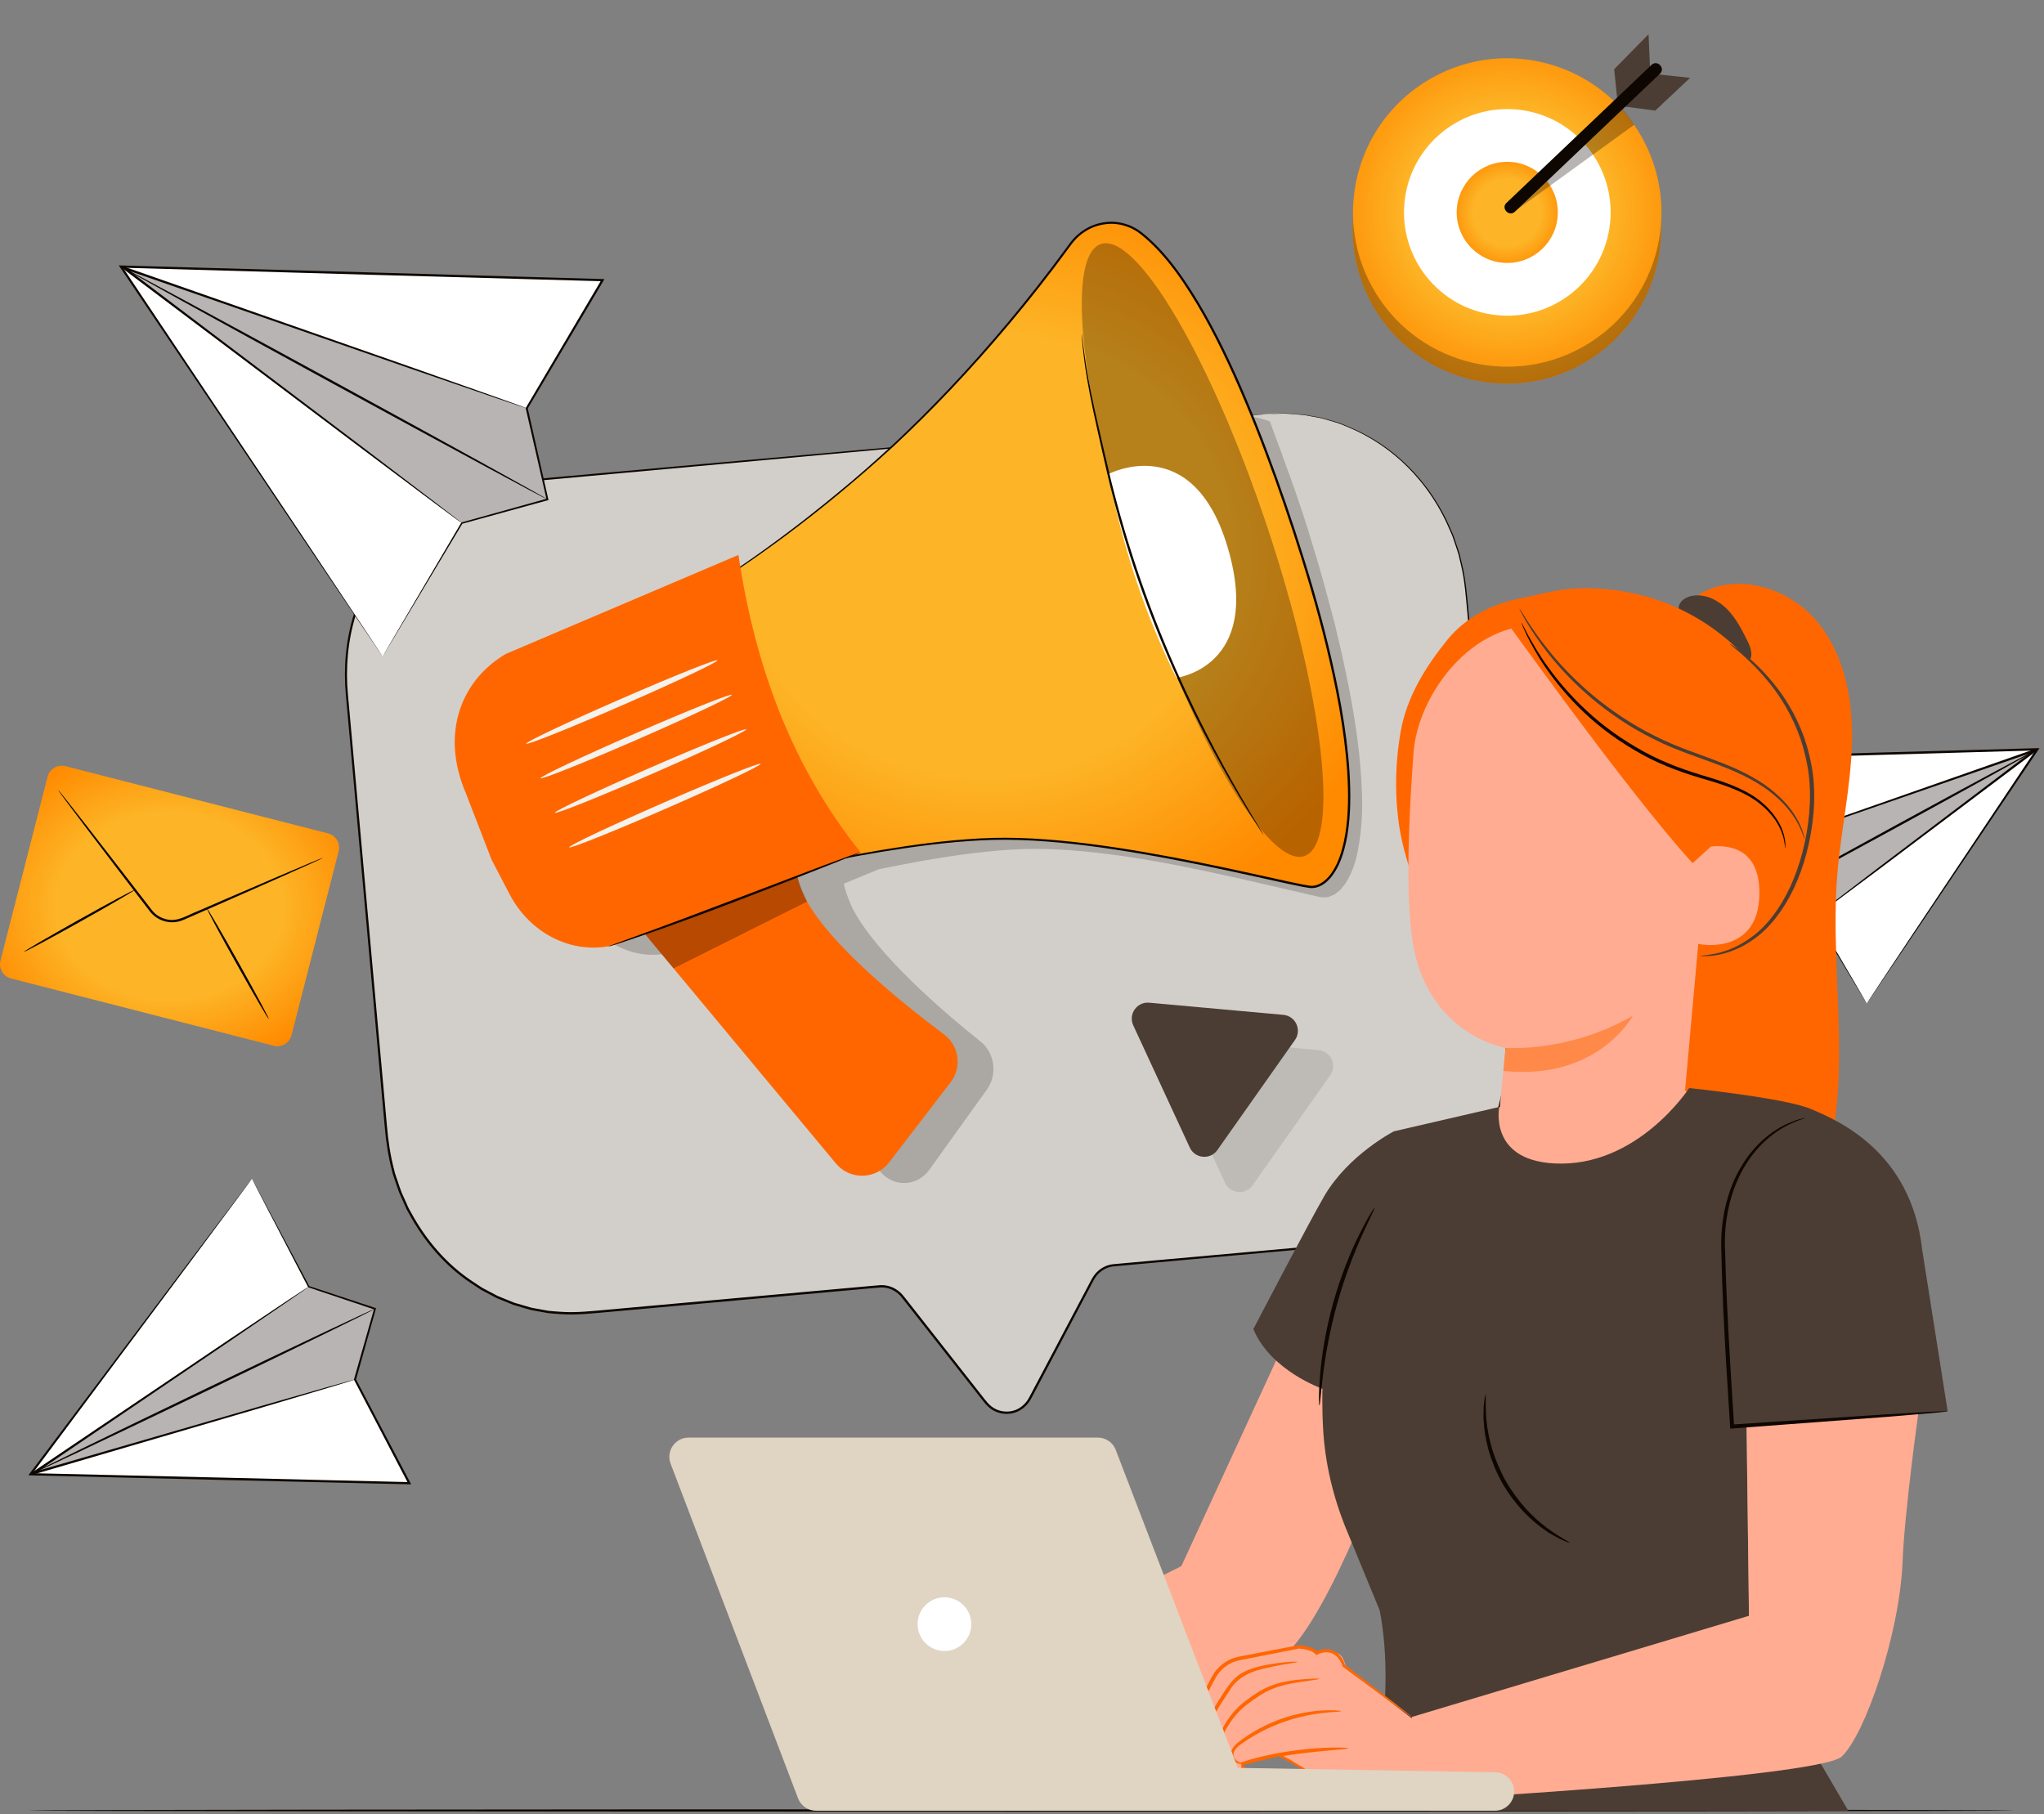
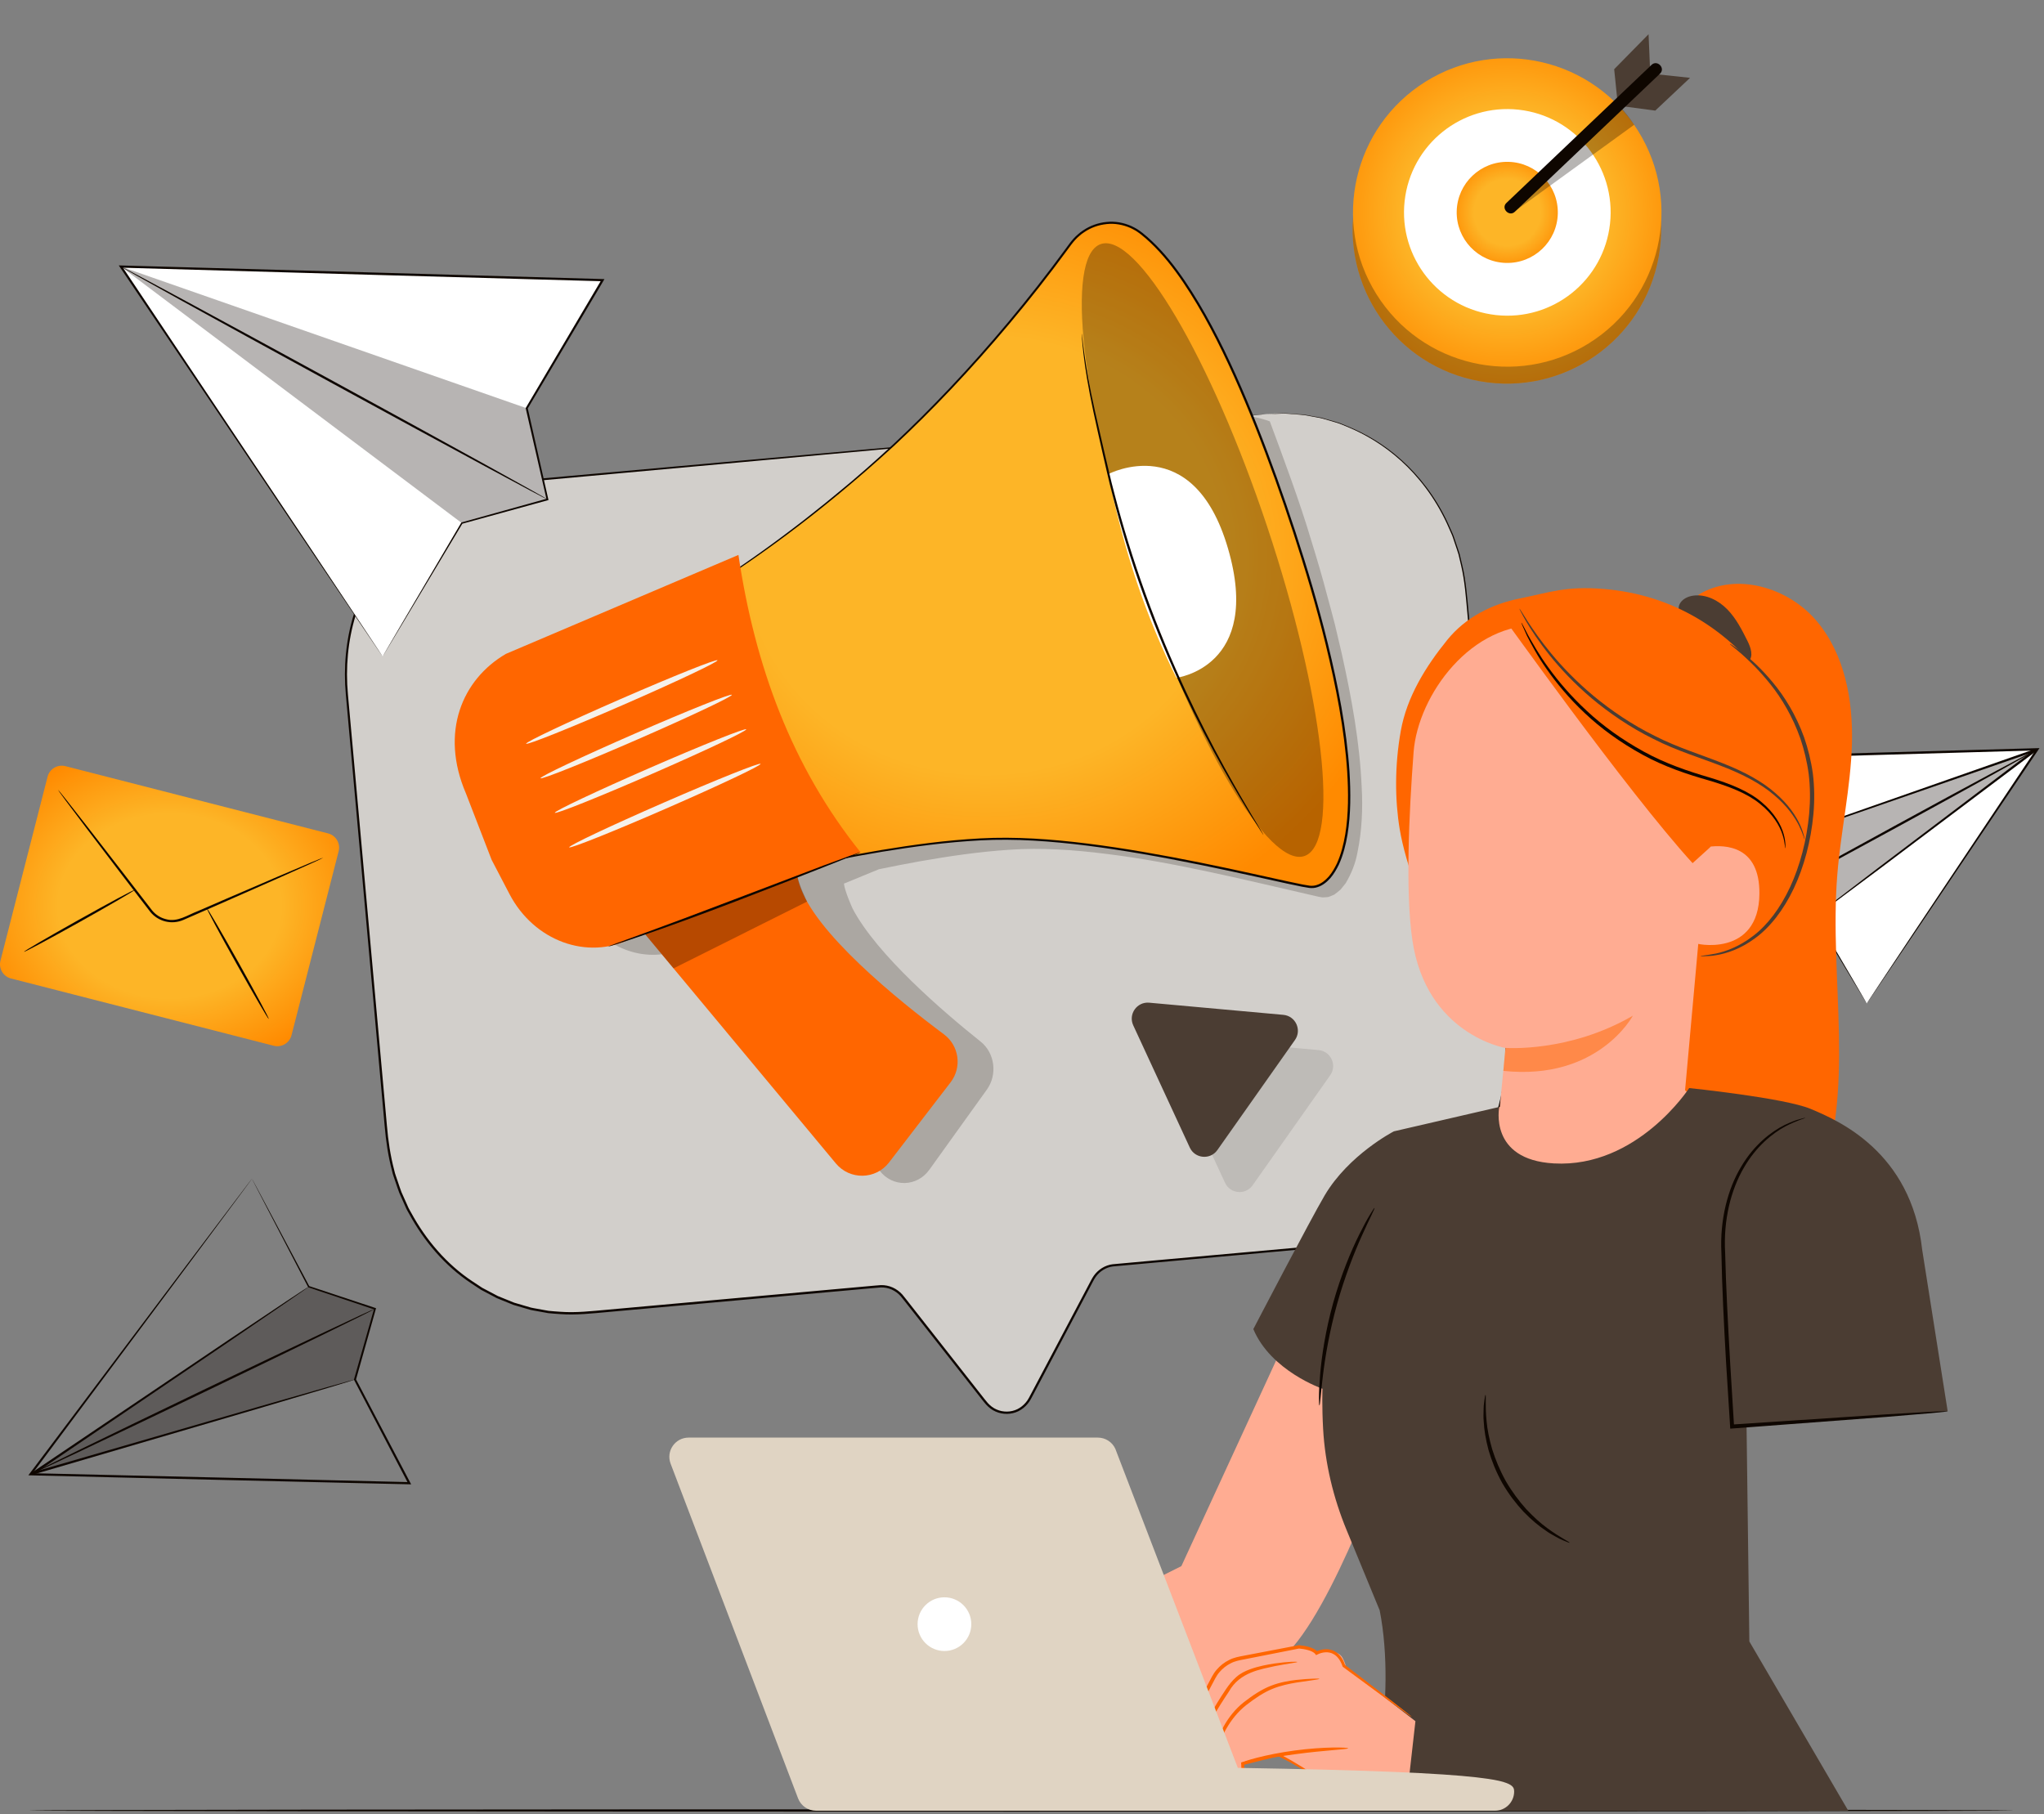
<svg xmlns="http://www.w3.org/2000/svg" width="454" height="403" viewBox="0 0 454 403" fill="none">
  <rect x="0" y="0" width="454" height="403" fill="#808080" stroke="none" />
  <path d="M447.345 402.185C447.345 402.329 348.619 402.445 226.863 402.445C105.064 402.445 6.359 402.328 6.359 402.185C6.359 402.041 105.064 401.925 226.863 401.925C348.619 401.925 447.345 402.042 447.345 402.185Z" fill="#0E0600" />
  <path opacity="0.7" d="M281.279 91.982L113.588 107.105C91.239 109.121 74.868 130.125 77.023 154.021L85.86 252.011C88.015 275.906 107.88 293.643 130.229 291.628L195.319 285.758C197.288 285.581 199.224 286.445 200.503 288.073L218.911 311.506C221.633 314.971 226.723 314.511 228.781 310.616L242.7 284.268C243.667 282.438 245.417 281.24 247.386 281.063L297.92 276.506C320.269 274.49 336.64 253.486 334.485 229.591L325.648 131.601C323.493 107.703 303.629 89.966 281.279 91.982Z" fill="#F5F1EB" />
  <path d="M281.279 91.982C281.279 91.982 282.002 91.938 283.416 91.878C283.77 91.863 284.167 91.847 284.606 91.829C285.045 91.808 285.528 91.78 286.051 91.837C287.096 91.916 288.314 91.973 289.689 92.104C290.37 92.225 291.09 92.352 291.85 92.487C292.607 92.639 293.423 92.716 294.233 92.991C295.053 93.227 295.911 93.475 296.807 93.733C297.71 93.97 298.584 94.414 299.53 94.768C303.253 96.312 307.37 98.652 311.283 102.173C315.19 105.678 318.879 110.361 321.585 116.162C321.912 116.892 322.242 117.629 322.575 118.375C322.928 119.113 323.128 119.92 323.416 120.702C323.676 121.494 323.971 122.285 324.211 123.1C324.407 123.928 324.606 124.764 324.806 125.608C325.607 128.988 325.88 132.599 326.219 136.298C327.568 151.129 329.104 168.016 330.802 186.682C331.649 196.016 332.537 205.795 333.461 215.984C333.692 218.531 333.925 221.104 334.161 223.702C334.279 225.001 334.397 226.306 334.516 227.618L334.694 229.59L334.781 231.586C335.045 236.914 334.398 242.4 332.721 247.678C331.051 252.952 328.354 258.015 324.69 262.412C321.034 266.808 316.4 270.533 311.073 273.084C308.425 274.391 305.576 275.305 302.661 275.986C301.944 276.211 301.186 276.241 300.446 276.372L298.211 276.696C296.718 276.86 295.22 276.975 293.717 277.117C287.704 277.661 281.61 278.212 275.44 278.771C269.269 279.329 263.022 279.894 256.703 280.466C253.547 280.754 250.373 281.043 247.181 281.334C245.653 281.525 244.245 282.422 243.352 283.685C242.914 284.309 242.578 285.064 242.188 285.77L241.054 287.918C238.025 293.654 234.965 299.45 231.874 305.302C231.101 306.765 230.327 308.232 229.55 309.702C229.159 310.419 228.808 311.212 228.231 311.876C227.676 312.541 226.986 313.099 226.204 313.487C224.633 314.259 222.726 314.28 221.126 313.563C220.319 313.216 219.616 312.659 219.03 312.018C218.445 311.365 217.972 310.697 217.437 310.037C213.271 304.736 209.069 299.387 204.833 293.996C203.774 292.648 202.713 291.297 201.649 289.944C201.117 289.277 200.585 288.569 200.053 287.933C199.5 287.317 198.823 286.814 198.07 286.474C197.315 286.139 196.486 285.972 195.66 285.996C194.827 286.05 193.943 286.145 193.086 286.218C191.359 286.374 189.628 286.53 187.894 286.687C174.024 287.938 159.951 289.208 145.709 290.493C142.147 290.814 138.596 291.134 135.056 291.454C131.531 291.763 127.968 292.188 124.414 291.919C123.529 291.845 122.639 291.813 121.759 291.705L119.141 291.233C118.707 291.148 118.266 291.089 117.837 290.984L116.563 290.614L114.02 289.866L111.569 288.871L110.346 288.372L109.179 287.756L106.849 286.524L104.653 285.076C98.797 281.195 94.185 275.716 90.893 269.677C90.687 269.299 90.457 268.932 90.271 268.544L89.745 267.365L88.695 265.01C88.381 264.212 88.134 263.388 87.851 262.58C87.601 261.761 87.248 260.973 87.085 260.131C86.208 256.827 85.715 253.434 85.433 250.077C83.015 223.211 80.683 197.296 78.462 172.61C77.907 166.438 77.359 160.343 76.819 154.329C76.262 148.289 76.822 142.213 78.558 136.569C81.954 125.255 89.888 115.747 99.842 110.838L101.7 109.918L103.634 109.195C104.279 108.96 104.915 108.703 105.563 108.487L107.545 107.978C108.205 107.813 108.86 107.631 109.52 107.481L111.527 107.191L113.525 106.903L115.516 106.722C120.812 106.247 126.01 105.781 131.106 105.324C141.296 104.411 151.076 103.534 160.411 102.698C197.747 99.366 227.962 96.67 248.848 94.806C259.286 93.886 267.391 93.172 272.894 92.687C275.639 92.451 277.734 92.271 279.149 92.149C280.556 92.029 281.279 91.982 281.279 91.982C281.279 91.982 280.559 92.065 279.151 92.201C277.737 92.334 275.644 92.532 272.901 92.791C267.4 93.298 259.297 94.046 248.863 95.008C227.98 96.911 197.771 99.664 160.441 103.065C151.107 103.912 141.328 104.8 131.139 105.724C126.044 106.186 120.847 106.657 115.551 107.138L113.561 107.321L111.585 107.609L109.6 107.897C108.947 108.046 108.3 108.227 107.647 108.391L105.687 108.896C105.047 109.11 104.418 109.365 103.78 109.598L101.868 110.314L100.031 111.225C90.192 116.086 82.346 125.499 78.992 136.701C77.277 142.291 76.726 148.302 77.282 154.287C77.826 160.301 78.377 166.395 78.936 172.567C81.167 197.253 83.509 223.167 85.937 250.032C86.221 253.395 86.707 256.721 87.576 259.998C87.737 260.83 88.088 261.609 88.335 262.419C88.615 263.218 88.859 264.033 89.169 264.822L90.209 267.15L90.729 268.316C90.913 268.699 91.141 269.061 91.344 269.435C94.6 275.403 99.158 280.818 104.942 284.649L107.111 286.079L109.412 287.294L110.564 287.903L111.771 288.395L114.19 289.377L116.699 290.114L117.956 290.48C118.379 290.584 118.814 290.642 119.242 290.725L121.824 291.191C122.692 291.297 123.57 291.328 124.443 291.401C127.939 291.667 131.463 291.248 135.006 290.937C138.546 290.618 142.097 290.297 145.659 289.976C159.901 288.692 173.974 287.423 187.844 286.173C189.578 286.017 191.308 285.861 193.036 285.705C193.907 285.632 194.747 285.54 195.64 285.482C196.545 285.455 197.452 285.639 198.277 286.005C199.099 286.376 199.836 286.925 200.435 287.592C201.009 288.278 201.511 288.95 202.052 289.628C203.115 290.982 204.176 292.332 205.235 293.681C209.47 299.074 213.671 304.423 217.836 309.725C218.361 310.374 218.866 311.081 219.406 311.679C219.949 312.272 220.593 312.785 221.333 313.102C222.799 313.757 224.541 313.739 225.98 313.034C226.696 312.679 227.328 312.167 227.84 311.556C228.365 310.958 228.7 310.207 229.101 309.469C229.878 307.999 230.653 306.533 231.426 305.07C234.518 299.218 237.581 293.423 240.612 287.689L241.747 285.541C242.14 284.833 242.459 284.1 242.947 283.401C243.914 282.034 245.445 281.056 247.115 280.848C250.314 280.558 253.495 280.269 256.658 279.981C262.978 279.413 269.225 278.851 275.396 278.296C281.567 277.741 287.661 277.193 293.674 276.653C295.176 276.512 296.679 276.398 298.165 276.235L300.373 275.915C301.103 275.786 301.852 275.758 302.561 275.535C305.441 274.863 308.256 273.963 310.874 272.672C316.139 270.155 320.725 266.475 324.346 262.128C327.975 257.779 330.65 252.77 332.308 247.547C333.973 242.321 334.619 236.886 334.363 231.605L334.279 229.626L334.103 227.654C333.985 226.342 333.868 225.037 333.752 223.738C333.519 221.14 333.288 218.566 333.06 216.019C332.147 205.829 331.271 196.049 330.434 186.714C328.765 168.045 327.255 151.156 325.928 136.322C325.595 132.615 325.33 129.024 324.541 125.665C324.344 124.825 324.149 123.994 323.955 123.17C323.719 122.359 323.427 121.572 323.17 120.784C322.885 120.006 322.689 119.203 322.339 118.468C322.009 117.726 321.682 116.992 321.359 116.265C318.681 110.49 315.024 105.82 311.146 102.321C307.262 98.805 303.172 96.462 299.47 94.909C298.529 94.553 297.661 94.106 296.762 93.867C295.871 93.605 295.017 93.355 294.201 93.116C293.394 92.838 292.582 92.757 291.828 92.602C291.07 92.463 290.353 92.332 289.675 92.207C288.306 92.068 287.091 92.003 286.048 91.915C285.526 91.854 285.045 91.877 284.606 91.894C284.168 91.907 283.772 91.919 283.418 91.93C282.005 91.974 281.279 91.982 281.279 91.982Z" fill="#0E0600" />
  <path d="M368.427 56.993C371.759 38.367 359.361 20.567 340.736 17.235C322.11 13.903 304.31 26.301 300.978 44.927C297.646 63.552 310.044 81.352 328.67 84.684C347.295 88.016 365.095 75.618 368.427 56.993Z" fill="url(#paint0_radial_1004_2632)" />
  <g opacity="0.3">
    <path d="M368.427 56.993C371.759 38.367 359.361 20.567 340.736 17.235C322.11 13.903 304.31 26.301 300.978 44.927C297.646 63.552 310.044 81.352 328.67 84.684C347.295 88.016 365.095 75.618 368.427 56.993Z" fill="#0E0600" />
  </g>
  <path d="M352.909 76.264C368.961 66.249 373.856 45.118 363.841 29.065C353.826 13.013 332.695 8.119 316.642 18.133C300.59 28.148 295.696 49.28 305.71 65.332C315.725 81.384 336.857 86.279 352.909 76.264Z" fill="url(#paint1_radial_1004_2632)" />
  <path d="M357.606 49.693C358.995 37.096 349.909 25.758 337.312 24.369C324.715 22.98 313.377 32.066 311.988 44.663C310.599 57.261 319.685 68.599 332.282 69.988C344.879 71.377 356.217 62.291 357.606 49.693Z" fill="white" />
  <path d="M346.008 47.462C345.853 53.662 340.702 58.562 334.502 58.407C328.302 58.252 323.402 53.101 323.556 46.901C323.711 40.701 328.863 35.801 335.062 35.955C341.262 36.11 346.163 41.262 346.008 47.462Z" fill="url(#paint2_radial_1004_2632)" />
  <path d="M359.279 22.706L358.531 15.376L366.167 7.602L366.505 15.5L359.279 22.706Z" fill="#4B3D33" />
  <path d="M375.387 17.29L367.857 16.487L360.113 23.573L367.657 24.571L375.387 17.29Z" fill="#4B3D33" />
  <g opacity="0.3">
    <path d="M336.286 47.055L362.972 27.717C362.116 26.366 361.018 25.004 359.795 23.636L336.33 45.275L336.286 47.055Z" fill="#0E0600" />
  </g>
  <path d="M366.839 14.405C363.196 17.871 359.554 21.337 355.911 24.803C350.132 30.301 344.353 35.8 338.574 41.298C337.246 42.562 335.917 43.826 334.589 45.09C333.326 46.291 335.203 48.241 336.467 47.039C340.11 43.573 343.752 40.107 347.395 36.641C353.174 31.143 358.953 25.644 364.732 20.146C366.06 18.882 367.389 17.618 368.717 16.354C369.98 15.152 368.103 13.202 366.839 14.405Z" fill="#0E0600" />
  <g opacity="0.2">
    <path d="M302.446 174.779C302.014 164.915 300.221 155.072 298.036 145.261C297.525 143.087 297.016 140.919 296.509 138.758C295.974 136.606 295.365 134.487 294.799 132.36C293.694 128.096 292.442 123.919 291.162 119.786C288.706 111.48 284.94 101.426 282.038 93.597C276.948 91.773 270.446 91.505 262.744 92.559L206.494 100.681C194.945 112.004 184.306 120.752 175.513 127.223C175.396 126.447 175.271 125.675 175.163 124.895L126.904 146.877C117.834 152.537 113.163 164.294 118.602 177.858L123.944 192.635L127.647 200.23C131.944 209.048 140.536 213.498 148.564 211.717L148.066 211.916C148.27 211.842 148.468 211.768 148.671 211.694C150.08 211.371 151.472 210.878 152.818 210.159C153.794 209.794 154.764 209.428 155.726 209.062L195.389 260.079C198.286 263.805 203.664 263.692 206.422 259.849L219.192 242.056C221.595 238.708 220.974 233.914 217.812 231.39C209.536 224.786 194.775 212.12 189.383 201.857C189.186 201.423 187.618 197.925 187.452 196.29C189.974 195.25 192.559 194.186 195.22 193.096C198.148 192.488 201.15 191.901 204.228 191.347C210.592 190.228 217.277 189.226 224.254 188.764C231.227 188.284 238.482 188.767 245.939 189.713C260.889 191.559 276.463 195.453 292.909 199.213L293.707 199.352L294.63 199.311C295.252 199.298 295.776 198.938 296.345 198.744C296.817 198.374 297.317 198.025 297.757 197.616L298.894 196.202C300.133 194.13 301.06 191.831 301.498 189.429C302.494 184.652 302.726 179.694 302.446 174.779Z" fill="#0E0600" />
  </g>
  <path d="M138.113 140.949C138.113 140.949 158.304 133.269 189.652 106.744C212.577 87.346 230.014 64.901 237.729 54.24C241.434 49.12 248.378 47.901 253.352 51.714C261.026 57.598 272.092 72.918 285.693 112.82C309.672 183.172 296.803 197.712 290.953 197.016C285.103 196.318 246.208 185.761 221.114 186.316C196.021 186.872 158.407 197.171 158.407 197.171L138.113 140.949Z" fill="url(#paint3_radial_1004_2632)" />
  <path d="M138.113 140.949C138.113 140.949 138.245 141.281 138.482 141.923C138.721 142.572 139.07 143.524 139.53 144.773C140.448 147.288 141.8 150.995 143.556 155.806C147.051 165.427 152.147 179.453 158.563 197.115L158.362 197.011C169.349 194.095 181.897 191.168 195.836 188.812C202.807 187.662 210.133 186.647 217.798 186.241C225.469 185.819 233.44 186.39 241.577 187.396C249.718 188.419 258.047 189.901 266.55 191.609C270.802 192.463 275.095 193.388 279.433 194.347C281.601 194.824 283.782 195.305 285.976 195.787C287.072 196.031 288.173 196.254 289.277 196.475C289.829 196.585 290.38 196.661 290.932 196.756C291.458 196.8 291.99 196.769 292.499 196.585C293.527 196.263 294.409 195.538 295.136 194.709C295.857 193.861 296.422 192.883 296.919 191.872C297.856 189.812 298.422 187.578 298.801 185.313C299.54 180.765 299.514 176.073 299.228 171.386C298.592 161.995 296.738 152.558 294.442 143.134C292.375 134.672 289.892 126.423 287.265 118.356C284.629 110.291 281.82 102.411 278.792 94.776C275.752 87.149 272.518 79.744 268.804 72.776C266.951 69.291 264.958 65.929 262.806 62.729C260.645 59.54 258.281 56.522 255.556 53.94C254.888 53.28 254.17 52.684 253.446 52.099C253.093 51.792 252.697 51.566 252.326 51.296C251.927 51.075 251.534 50.837 251.117 50.655C249.454 49.921 247.613 49.573 245.821 49.776C244.031 49.953 242.292 50.567 240.826 51.575L240.277 51.953L239.768 52.381C239.416 52.652 239.122 52.985 238.811 53.299C238.217 53.946 237.699 54.669 237.169 55.398C232.936 61.175 228.629 66.637 224.311 71.788C215.679 82.094 207.025 91.176 198.662 98.969C181.797 114.423 166.586 125.108 155.695 131.777C150.234 135.099 145.837 137.414 142.809 138.88C141.298 139.621 140.121 140.133 139.328 140.472C138.528 140.81 138.113 140.949 138.113 140.949C138.26 140.884 138.584 140.741 139.305 140.422C140.09 140.068 141.259 139.54 142.761 138.785C145.771 137.29 150.148 134.949 155.587 131.603C161.021 128.251 167.512 123.888 174.757 118.43C176.561 117.056 178.444 115.656 180.328 114.132C182.227 112.629 184.189 111.082 186.154 109.422C190.145 106.175 194.222 102.578 198.407 98.698C206.742 90.898 215.369 81.813 223.976 71.509C228.281 66.359 232.576 60.899 236.795 55.126C237.316 54.408 237.845 53.666 238.468 52.985C238.791 52.658 239.097 52.313 239.462 52.029L239.992 51.584L240.563 51.19C242.089 50.139 243.901 49.495 245.771 49.309C247.643 49.096 249.57 49.455 251.309 50.222C251.745 50.412 252.156 50.66 252.573 50.891C252.958 51.169 253.38 51.413 253.736 51.723C254.473 52.317 255.203 52.923 255.881 53.591C258.645 56.206 261.028 59.246 263.205 62.453C265.372 65.67 267.375 69.046 269.237 72.542C272.969 79.531 276.212 86.949 279.261 94.588C282.297 102.234 285.111 110.121 287.752 118.195C290.383 126.271 292.871 134.532 294.942 143.01C297.243 152.454 299.101 161.913 299.739 171.353C300.025 176.066 300.052 180.788 299.302 185.397C298.917 187.693 298.342 189.967 297.377 192.088C296.863 193.133 296.277 194.148 295.516 195.043C294.746 195.918 293.804 196.704 292.651 197.068C292.087 197.272 291.463 197.314 290.866 197.259C290.303 197.163 289.733 197.083 289.177 196.972C288.067 196.749 286.961 196.524 285.864 196.28C283.67 195.796 281.489 195.314 279.32 194.835C274.985 193.873 270.695 192.946 266.448 192.09C257.955 190.377 249.638 188.89 241.514 187.861C233.393 186.849 225.454 186.272 217.817 186.683C210.179 187.077 202.862 188.079 195.9 189.217C181.977 191.548 169.426 194.449 158.447 197.333L158.297 197.372L158.245 197.228C151.888 179.5 146.839 165.421 143.376 155.764C141.66 150.956 140.337 147.252 139.44 144.738C139 143.495 138.664 142.549 138.436 141.903C138.216 141.268 138.113 140.949 138.113 140.949Z" fill="#0E0600" />
  <g opacity="0.3">
    <path d="M281.451 116.967C293.976 154.495 297.709 187.256 289.791 190.141C281.873 193.026 265.3 164.942 252.775 127.414C240.251 89.887 236.517 57.126 244.435 54.241C252.353 51.355 268.925 79.439 281.451 116.967Z" fill="#0E0600" />
  </g>
  <path d="M246.175 105.317C246.175 105.317 265.015 95.372 272.741 121.793C280.466 148.213 261.301 150.566 261.301 150.566C254.618 137.231 249.528 122.198 246.175 105.317Z" fill="white" />
  <path d="M119.079 169.844L126.832 196.889C127.829 200.365 131.147 202.649 134.75 202.338C137.216 202.125 139.63 203.132 141.212 205.035L185.663 258.459C188.763 262.185 194.519 262.072 197.471 258.229L211.137 240.436C213.708 237.088 213.044 232.294 209.66 229.77C199.619 222.282 180.645 207 177.492 196.267C175.485 189.434 175.738 186.086 176.586 184.46C177.7 182.323 177.985 179.852 177.037 177.637L170.173 161.605C168.889 158.605 165.824 156.768 162.573 157.048L125.696 160.23C120.957 160.637 117.768 165.271 119.079 169.844Z" fill="#FF6600" />
  <path opacity="0.3" d="M141.351 205.201L149.604 215.121L179.259 200.285C179.259 200.285 176.969 195.624 177.159 194.223L141.351 205.201Z" fill="#0E0600" />
  <path d="M103.484 176.237L109.201 191.014L113.164 198.609C118.598 209.027 130.451 213.384 140.137 208.523L191.128 189.322C175.875 170.305 167.658 147.893 164.016 123.274L112.368 145.256C102.662 150.916 97.663 162.673 103.484 176.237Z" fill="#FF6600" />
  <path d="M159.361 146.68C159.515 147.04 150.125 151.48 138.391 156.596C126.653 161.714 117.015 165.57 116.862 165.21C116.708 164.851 126.096 160.412 137.835 155.294C149.568 150.178 159.207 146.321 159.361 146.68Z" fill="#F5F1EB" />
  <path d="M162.551 154.352C162.705 154.712 153.315 159.151 141.58 164.267C129.842 169.385 120.205 173.241 120.051 172.881C119.897 172.522 129.285 168.083 141.024 162.965C152.759 157.849 162.398 153.993 162.551 154.352Z" fill="#F5F1EB" />
  <path d="M165.742 162.022C165.895 162.381 156.506 166.822 144.771 171.937C133.033 177.055 123.396 180.911 123.243 180.552C123.089 180.193 132.477 175.754 144.215 170.636C155.949 165.52 165.588 161.663 165.742 162.022Z" fill="#F5F1EB" />
  <path d="M168.932 169.693C169.086 170.053 159.696 174.493 147.961 179.609C136.223 184.727 126.586 188.583 126.432 188.224C126.279 187.864 135.667 183.425 147.405 178.308C159.139 173.19 168.779 169.334 168.932 169.693Z" fill="#F5F1EB" />
  <path d="M191.129 189.323C191.135 189.34 190.946 189.431 190.579 189.589C190.158 189.763 189.624 189.983 188.965 190.255C187.493 190.84 185.47 191.643 182.999 192.624C177.954 194.607 170.985 197.345 163.258 200.298C155.53 203.254 148.49 205.818 143.364 207.585C140.801 208.47 138.721 209.167 137.277 209.628C136.597 209.84 136.045 210.013 135.611 210.149C135.228 210.263 135.024 210.314 135.018 210.297C135.012 210.28 135.205 210.195 135.577 210.05C136.003 209.89 136.544 209.687 137.211 209.437C138.699 208.895 140.743 208.149 143.241 207.239C148.333 205.385 155.347 202.767 163.073 199.812C170.774 196.882 177.744 194.23 182.867 192.281C185.363 191.364 187.406 190.613 188.893 190.066C189.566 189.831 190.112 189.641 190.542 189.491C190.92 189.364 191.122 189.306 191.129 189.323Z" fill="#0E0600" />
  <path d="M280.648 185.506C280.64 185.511 280.578 185.427 280.463 185.258C280.335 185.064 280.17 184.815 279.964 184.502C279.515 183.801 278.887 182.819 278.086 181.569C276.484 179.004 274.215 175.259 271.568 170.542C266.284 161.111 259.579 147.691 253.967 132.15C251.151 124.385 248.871 116.845 247.098 109.913C246.631 108.186 246.238 106.486 245.856 104.835C245.478 103.184 245.111 101.581 244.757 100.031C244.062 96.93 243.402 94.043 242.844 91.396C241.717 86.105 241.015 81.776 240.675 78.769C240.495 77.267 240.392 76.096 240.338 75.302C240.315 74.928 240.296 74.63 240.282 74.398C240.272 74.194 240.272 74.089 240.281 74.089C240.29 74.088 240.308 74.192 240.335 74.394C240.363 74.625 240.398 74.921 240.442 75.293C240.53 76.083 240.665 77.249 240.876 78.744C241.277 81.738 242.033 86.045 243.204 91.319C243.808 93.956 244.469 96.841 245.178 99.936C245.541 101.483 245.916 103.083 246.302 104.73C246.691 106.376 247.091 108.071 247.563 109.793C249.358 116.704 251.647 124.224 254.457 131.973C260.057 147.481 266.695 160.899 271.891 170.364C274.493 175.098 276.712 178.868 278.26 181.464C279.025 182.736 279.625 183.735 280.054 184.447C280.242 184.771 280.393 185.029 280.51 185.23C280.608 185.408 280.655 185.501 280.648 185.506Z" fill="#0E0600" />
  <path opacity="0.1" d="M265.817 249.176L259.54 235.604C258.391 233.12 260.362 230.324 263.088 230.571L277.98 231.921L292.872 233.271C295.597 233.518 297.033 236.623 295.457 238.86L286.842 251.082L278.227 263.304C276.65 265.541 273.243 265.232 272.095 262.748L265.817 249.176Z" fill="#0E0600" />
  <path d="M257.987 241.347L251.71 227.775C250.561 225.291 252.532 222.495 255.258 222.742L270.15 224.092L285.042 225.442C287.767 225.689 289.203 228.794 287.627 231.031L279.012 243.253L270.397 255.475C268.82 257.712 265.413 257.403 264.265 254.919L257.987 241.347Z" fill="#4B3D33" />
  <path d="M60.796 232.308L2.445 217.365C0.706 216.92 -0.343 215.148 0.102 213.409L10.568 172.539C11.013 170.8 12.784 169.751 14.524 170.196L72.875 185.139C74.614 185.584 75.663 187.356 75.218 189.095L64.752 229.965C64.307 231.705 62.536 232.754 60.796 232.308Z" fill="url(#paint4_radial_1004_2632)" />
  <path d="M71.814 190.526C71.821 190.542 71.585 190.665 71.129 190.882C70.626 191.115 69.958 191.423 69.124 191.81C67.322 192.617 64.802 193.747 61.71 195.132C58.556 196.524 54.825 198.171 50.687 199.998C48.609 200.909 46.429 201.865 44.171 202.855C43.04 203.349 41.889 203.852 40.722 204.362C39.503 204.893 38.091 205.025 36.764 204.701C35.435 204.384 34.238 203.62 33.399 202.589C32.62 201.577 31.852 200.579 31.098 199.599C29.6 197.639 28.155 195.748 26.777 193.944C24.039 190.342 21.571 187.095 19.485 184.351C17.449 181.642 15.79 179.434 14.604 177.856C14.06 177.114 13.626 176.522 13.298 176.074C13.004 175.663 12.857 175.442 12.871 175.431C12.885 175.42 13.061 175.62 13.382 176.01C13.729 176.442 14.19 177.015 14.765 177.732C15.983 179.286 17.686 181.459 19.777 184.126C21.889 186.851 24.387 190.075 27.158 193.651C28.544 195.449 29.997 197.334 31.503 199.287C32.256 200.261 33.022 201.253 33.799 202.259C34.57 203.204 35.667 203.903 36.886 204.194C39.41 204.914 41.688 203.246 43.968 202.386C46.231 201.405 48.414 200.459 50.496 199.557C54.651 197.769 58.397 196.156 61.564 194.793C64.684 193.47 67.227 192.393 69.044 191.622C69.895 191.273 70.575 190.994 71.089 190.784C71.557 190.599 71.807 190.51 71.814 190.526Z" fill="#0E0600" />
  <path d="M29.937 197.67C30.007 197.796 24.556 200.979 17.763 204.78C10.968 208.582 5.404 211.561 5.333 211.436C5.263 211.311 10.713 208.128 17.508 204.326C24.302 200.525 29.867 197.545 29.937 197.67Z" fill="#0E0600" />
  <path d="M45.937 201.768C46.063 201.698 49.246 207.149 53.047 213.942C56.849 220.738 59.828 226.301 59.703 226.372C59.578 226.442 56.395 220.992 52.593 214.197C48.791 207.403 45.811 201.838 45.937 201.768Z" fill="#0E0600" />
  <path d="M414.629 222.917L452.535 166.447L382.782 168.414L393.763 186.968L390.761 200.172L403.158 203.6L414.629 222.917Z" fill="white" />
  <path opacity="0.3" d="M393.764 186.968L452.536 166.447L403.159 203.6L390.763 200.172L393.764 186.968Z" fill="#0E0600" />
  <path d="M390.762 200.172C390.693 200.046 404.467 192.393 421.522 183.082C438.584 173.767 452.466 166.321 452.535 166.447C452.604 166.573 438.833 174.224 421.772 183.539C404.716 192.85 390.83 200.298 390.762 200.172Z" fill="#0E0600" />
  <path d="M403.159 203.6C403.154 203.593 403.234 203.521 403.396 203.388C403.582 203.24 403.821 203.048 404.122 202.807C404.795 202.284 405.741 201.549 406.946 200.614C409.44 198.706 413.002 195.982 417.391 192.624C426.267 185.898 438.486 176.638 451.992 166.402L452.235 166.856C452.169 166.879 452.098 166.904 452.027 166.928C435.964 172.498 421.425 177.539 410.862 181.201C405.612 182.995 401.352 184.45 398.368 185.47C396.915 185.955 395.774 186.335 394.963 186.606C394.594 186.723 394.3 186.817 394.073 186.889C393.872 186.95 393.767 186.977 393.764 186.968C393.761 186.96 393.86 186.916 394.056 186.838C394.279 186.753 394.567 186.644 394.929 186.506C395.733 186.213 396.863 185.802 398.302 185.278C401.273 184.221 405.514 182.713 410.741 180.853C421.29 177.154 435.812 172.062 451.855 166.436C451.926 166.411 451.997 166.386 452.063 166.364C452.199 166.316 452.347 166.388 452.395 166.524C452.433 166.633 452.394 166.752 452.306 166.818C438.764 177.006 426.512 186.223 417.613 192.917C413.181 196.22 409.586 198.899 407.068 200.776C405.838 201.678 404.873 202.387 404.186 202.891C403.872 203.115 403.622 203.293 403.429 203.431C403.255 203.55 403.164 203.608 403.159 203.6Z" fill="#0E0600" />
  <path d="M414.629 222.917C414.629 222.925 414.562 222.82 414.431 222.609C414.29 222.378 414.098 222.063 413.849 221.655C413.322 220.785 412.562 219.529 411.58 217.906C409.578 214.579 406.674 209.754 403.02 203.683L403.115 203.756C399.44 202.75 395.26 201.606 390.71 200.36L390.531 200.311L390.572 200.129C391.481 196.094 392.485 191.639 393.548 186.92L393.573 187.081C390.214 181.42 386.496 175.156 382.57 168.54L382.357 168.18L382.775 168.168C393.2 167.87 404.588 167.544 416.439 167.204C429.182 166.85 441.39 166.511 452.528 166.202L453.003 166.189L452.737 166.582C441.591 183.09 432.06 197.205 425.303 207.213C421.946 212.166 419.278 216.101 417.437 218.818C416.534 220.144 415.834 221.172 415.348 221.886C415.119 222.218 414.942 222.475 414.811 222.666C414.69 222.839 414.629 222.924 414.629 222.917C414.629 222.91 414.691 222.812 414.812 222.625C414.944 222.424 415.121 222.154 415.349 221.804C415.834 221.071 416.531 220.018 417.431 218.658C419.257 215.911 421.903 211.931 425.232 206.922C431.907 196.919 441.322 182.811 452.332 166.311L452.542 166.691C441.405 167.01 429.198 167.36 416.454 167.725C404.603 168.054 393.215 168.371 382.79 168.66L382.995 168.288C386.905 174.914 390.607 181.186 393.953 186.855L393.998 186.931L393.978 187.016C392.897 191.731 391.876 196.181 390.952 200.213L390.814 199.982C395.358 201.252 399.531 202.418 403.201 203.443L403.264 203.461L403.297 203.516C406.853 209.586 409.679 214.41 411.628 217.737C412.593 219.393 413.34 220.676 413.858 221.564C414.105 221.991 414.295 222.32 414.435 222.562C414.563 222.79 414.629 222.917 414.629 222.917Z" fill="#0E0600" />
  <path d="M84.988 145.831L26.846 59.215L133.836 62.232L116.993 90.692L121.597 110.944L102.582 116.203L84.988 145.831Z" fill="white" />
  <path opacity="0.3" d="M116.993 90.692L26.846 59.215L102.582 116.203L121.597 110.944L116.993 90.692Z" fill="#0E0600" />
  <path d="M121.597 110.943C121.528 111.069 100.26 99.591 74.099 85.309C47.929 71.022 26.777 59.341 26.846 59.215C26.915 59.089 48.179 70.565 74.348 84.852C100.509 99.134 121.666 110.817 121.597 110.943Z" fill="#0E0600" />
-   <path d="M102.582 116.203C102.582 116.203 102.44 116.119 102.178 115.932C101.9 115.73 101.517 115.452 101.024 115.093C99.998 114.332 98.516 113.235 96.618 111.828C92.787 108.96 87.275 104.833 80.471 99.739C66.847 89.478 48.053 75.32 27.28 59.673C27.166 59.587 27.142 59.423 27.23 59.309C27.299 59.215 27.419 59.184 27.523 59.219C27.623 59.255 27.733 59.292 27.843 59.331C52.468 67.948 74.76 75.751 90.918 81.406C98.965 84.249 105.483 86.55 110.014 88.151C112.247 88.953 113.989 89.578 115.197 90.01C115.771 90.222 116.217 90.386 116.541 90.507C116.843 90.621 116.993 90.692 116.993 90.692C116.993 90.692 116.831 90.656 116.524 90.558C116.197 90.451 115.745 90.302 115.164 90.111C113.949 89.698 112.196 89.105 109.949 88.344C105.405 86.781 98.868 84.531 90.799 81.754C74.627 76.135 52.319 68.385 27.672 59.822C27.564 59.785 27.454 59.746 27.354 59.712L27.596 59.258C48.334 74.953 67.094 89.153 80.695 99.445C87.457 104.596 92.936 108.768 96.743 111.667C98.615 113.108 100.077 114.23 101.09 115.009C101.57 115.385 101.942 115.678 102.212 115.89C102.462 116.09 102.582 116.203 102.582 116.203Z" fill="#0E0600" />
  <path d="M84.988 145.832C84.988 145.832 85.089 145.646 85.288 145.302C85.494 144.948 85.789 144.444 86.174 143.783C86.961 142.442 88.112 140.479 89.604 137.934C92.598 132.848 96.955 125.445 102.443 116.121L102.476 116.066L102.539 116.048C108.167 114.481 114.571 112.698 121.544 110.756L121.406 110.987C119.992 104.803 118.431 97.975 116.778 90.74L116.758 90.656L116.803 90.579C121.938 81.888 127.62 72.267 133.623 62.106L133.828 62.478C117.839 62.032 100.37 61.544 82.192 61.036C62.645 60.48 43.92 59.946 26.839 59.459L27.049 59.08C43.98 84.4 58.454 106.047 68.705 121.376C73.828 129.057 77.894 135.152 80.688 139.342C82.078 141.432 83.15 143.043 83.884 144.147C84.241 144.688 84.515 145.103 84.708 145.395C84.893 145.678 84.988 145.832 84.988 145.832C84.988 145.832 84.894 145.706 84.709 145.437C84.516 145.154 84.242 144.753 83.885 144.23C83.149 143.144 82.075 141.559 80.683 139.503C77.873 135.344 73.785 129.293 68.634 121.668C58.301 106.333 43.71 84.678 26.643 59.352L26.378 58.958L26.853 58.971C43.935 59.449 62.66 59.971 82.207 60.517C100.385 61.035 117.853 61.532 133.842 61.987L134.26 61.999L134.047 62.359C128.029 72.51 122.331 82.121 117.182 90.805L117.207 90.644C118.843 97.882 120.387 104.715 121.786 110.902L121.827 111.084L121.648 111.133C114.668 113.051 108.258 114.811 102.625 116.359L102.72 116.286C97.134 125.611 92.699 133.015 89.651 138.101C88.141 140.612 86.977 142.549 86.181 143.872C85.793 144.513 85.497 145.004 85.289 145.347C85.09 145.676 84.988 145.832 84.988 145.832Z" fill="#0E0600" />
-   <path d="M55.963 261.851L6.778 327.496L90.913 329.487L78.848 306.453L83.288 290.738L68.572 285.834L55.963 261.851Z" fill="white" />
  <path opacity="0.3" d="M78.848 306.452L6.778 327.495L68.572 285.833L83.288 290.737L78.848 306.452Z" fill="#0E0600" />
  <path d="M83.288 290.737C83.35 290.867 66.272 299.201 45.148 309.35C24.017 319.502 6.841 327.625 6.778 327.495C6.716 327.366 23.791 319.033 44.922 308.88C66.047 298.732 83.227 290.608 83.288 290.737Z" fill="#0E0600" />
  <path d="M68.572 285.834C68.577 285.841 68.475 285.921 68.271 286.07C68.044 286.231 67.742 286.446 67.357 286.72C66.522 287.298 65.333 288.123 63.813 289.177C60.698 291.308 56.233 294.364 50.723 298.134C39.619 305.671 24.316 316.059 7.4 327.54L7.181 327.074C7.261 327.051 7.349 327.025 7.436 327C27.135 321.288 44.965 316.119 57.904 312.367C64.347 310.525 69.571 309.032 73.214 307.99C75.003 307.49 76.402 307.1 77.384 306.825C77.842 306.703 78.202 306.607 78.472 306.535C78.718 306.472 78.845 306.445 78.848 306.453C78.851 306.462 78.728 306.507 78.487 306.586C78.221 306.67 77.865 306.783 77.413 306.926C76.438 307.222 75.047 307.645 73.271 308.184C69.639 309.263 64.431 310.811 58.007 312.72C45.079 316.509 27.264 321.73 7.582 327.499C7.495 327.524 7.407 327.55 7.327 327.573C7.189 327.613 7.044 327.534 7.004 327.396C6.971 327.285 7.017 327.169 7.108 327.107C24.057 315.675 39.391 305.332 50.517 297.827C56.065 294.115 60.563 291.106 63.699 289.007C65.242 287.988 66.45 287.191 67.297 286.631C67.694 286.375 68.006 286.175 68.24 286.024C68.455 285.891 68.567 285.826 68.572 285.834Z" fill="#0E0600" />
  <path d="M55.964 261.851C55.964 261.851 56.038 261.975 56.182 262.239C56.334 262.522 56.547 262.916 56.823 263.429C57.398 264.505 58.234 266.068 59.317 268.094C61.511 272.219 64.7 278.213 68.714 285.758L68.623 285.68C72.985 287.123 77.947 288.765 83.35 290.552L83.526 290.61L83.476 290.79C82.127 295.593 80.638 300.895 79.06 306.512L79.043 306.35C82.734 313.379 86.818 321.156 91.131 329.372L91.326 329.742L90.907 329.732C78.333 329.439 64.596 329.119 50.301 328.785C34.93 328.416 20.205 328.062 6.772 327.739L6.297 327.728L6.582 327.349C21.028 308.159 33.379 291.752 42.13 280.127C46.484 274.361 49.943 269.781 52.324 266.628C53.499 265.078 54.406 263.882 55.032 263.055C55.331 262.664 55.561 262.363 55.728 262.145C55.885 261.943 55.964 261.851 55.964 261.851C55.964 261.851 55.883 261.971 55.726 262.187C55.559 262.415 55.328 262.729 55.028 263.138C54.402 263.982 53.497 265.205 52.323 266.789C49.955 269.974 46.517 274.599 42.187 280.423C33.518 292.048 21.283 308.454 6.974 327.643L6.784 327.253C20.218 327.566 34.943 327.909 50.314 328.267C64.609 328.61 78.345 328.94 90.919 329.242L90.695 329.602C86.398 321.378 82.329 313.592 78.653 306.556L78.612 306.478L78.636 306.394C80.231 300.782 81.737 295.485 83.101 290.686L83.227 290.924C77.832 289.113 72.877 287.45 68.521 285.987L68.459 285.966L68.429 285.909C64.513 278.369 61.401 272.38 59.261 268.259C58.197 266.2 57.376 264.612 56.81 263.518C56.537 262.986 56.327 262.578 56.177 262.285C56.036 262.004 55.964 261.851 55.964 261.851Z" fill="#0E0600" />
  <path d="M290.849 299.307L284.664 299.574L262.397 347.91L227.18 365.466L228.857 383.596C228.857 383.596 272.217 375.598 283.024 369.545C293.831 363.493 307.618 324.182 307.618 324.182C307.687 324.462 292.968 299.307 292.968 299.307" fill="#FFAC92" />
  <path d="M229.229 343.492L224.716 338.747C223.846 338.188 222.828 337.905 221.795 337.936L207.491 338.371C204.793 338.636 202.36 340.11 200.874 342.378L195.673 351.23C195.673 351.23 192.177 357.287 192.622 358.759C193.294 360.981 195.639 360.528 195.639 360.528C195.639 360.528 196.134 363.326 197.072 363.896C198.636 364.845 200.546 364.12 200.546 364.12C201.066 365.194 202.172 365.909 203.362 365.825C203.599 365.808 203.848 365.765 204.104 365.688C205.803 365.174 206.567 361.886 206.567 361.886L213.819 360.543C213.819 360.543 224.234 367.506 227.905 372.068C231.576 376.63 241.191 373.144 241.191 373.144L244.789 355.944L229.229 343.492Z" fill="#FFAC92" />
  <path d="M218.688 345.545C218.698 345.645 217.535 345.87 215.56 346.066C213.588 346.285 210.797 346.365 207.656 346.771L207.996 346.522C207.484 347.641 206.856 348.799 206.138 349.947C203.916 353.5 201.299 356.272 199.262 358.082C197.212 359.894 195.733 360.736 195.674 360.645C195.592 360.531 196.923 359.515 198.826 357.617C200.719 355.719 203.207 352.934 205.374 349.469C206.074 348.35 206.694 347.23 207.206 346.157L207.312 345.934L207.546 345.908C210.774 345.543 213.555 345.581 215.527 345.514C217.5 345.47 218.677 345.438 218.688 345.545Z" fill="#FFAC92" />
-   <path d="M219.017 352.368C219.04 352.46 218.056 352.833 216.322 353.086C214.596 353.339 212.1 353.416 209.325 352.842L209.834 352.553C209.546 353.399 209.207 354.277 208.789 355.147C207.277 358.315 205.145 360.738 203.413 362.21C201.676 363.695 200.396 364.314 200.342 364.224C200.262 364.105 201.402 363.303 202.98 361.742C204.557 360.19 206.523 357.801 207.975 354.758C208.376 353.921 208.709 353.081 209 352.272L209.134 351.899L209.51 351.983C214.864 353.176 218.994 352.103 219.017 352.368Z" fill="#FFAC92" />
  <path d="M237.178 355.897C232.926 353.92 228.674 351.944 224.422 349.967C222.655 349.146 220.816 348.307 218.868 348.316C216.772 348.326 214.819 349.313 212.957 350.277C210.669 351.461 208.381 352.646 206.093 353.83C205.72 354.023 205.315 354.253 205.183 354.651C205.01 355.173 205.388 355.707 205.775 356.098C209.203 359.57 215.364 359.822 219.065 356.642C220.166 359.637 221.306 362.701 223.368 365.137C225.43 367.573 228.635 369.296 231.774 368.72" fill="#FFAC92" />
  <path d="M231.771 368.721C231.775 368.742 231.659 368.78 231.428 368.833C231.198 368.892 230.848 368.938 230.389 368.951C229.477 368.975 228.088 368.8 226.548 368.019C225.014 367.258 223.344 365.88 222.028 363.898C220.681 361.932 219.678 359.45 218.687 356.782L219.324 356.947C217.443 358.604 214.7 359.487 211.896 359.27C210.494 359.165 209.071 358.792 207.755 358.112C207.11 357.75 206.475 357.348 205.914 356.837C205.638 356.581 205.343 356.349 205.09 355.995C204.851 355.668 204.591 355.181 204.726 354.606C204.841 354.132 205.203 353.831 205.489 353.653C205.793 353.465 206.053 353.348 206.32 353.205C206.854 352.929 207.384 352.655 207.911 352.383C208.964 351.84 210.002 351.306 211.023 350.78C213.064 349.768 214.996 348.584 217.172 348.1C219.376 347.567 221.528 348.252 223.225 349.017C224.951 349.803 226.504 350.57 227.949 351.257C230.706 352.603 232.993 353.719 234.739 354.572C236.333 355.373 237.203 355.842 237.177 355.899C237.151 355.956 236.231 355.594 234.591 354.89C232.814 354.104 230.488 353.076 227.681 351.835C226.215 351.177 224.626 350.465 222.931 349.704C221.24 348.983 219.32 348.413 217.353 348.911C215.385 349.362 213.478 350.529 211.43 351.565C210.411 352.095 209.375 352.634 208.325 353.18C207.799 353.453 207.269 353.728 206.736 354.004C206.194 354.28 205.63 354.55 205.603 354.823C205.494 355.154 205.986 355.74 206.511 356.162C207.014 356.623 207.59 356.988 208.174 357.32C209.369 357.942 210.674 358.293 211.965 358.398C214.55 358.614 217.076 357.823 218.803 356.34L219.246 355.96L219.44 356.506C220.394 359.185 221.332 361.616 222.581 363.534C223.804 365.468 225.334 366.808 226.771 367.6C229.713 369.205 231.805 368.561 231.771 368.721Z" fill="#FFAC92" />
  <path d="M408.088 194.345C408.864 184.642 411.05 175.066 411.337 165.336C411.624 155.606 409.755 145.324 403.456 137.902C397.157 130.48 385.578 127.025 377.275 132.106L375.089 140.261C375.666 177.92 372.658 215.945 373.235 253.604C373.311 258.551 377.001 263.276 378.939 267.827C380.877 272.379 385.121 276.315 390.068 276.347C396.541 276.389 401.215 270.14 403.636 264.137C412.413 242.373 406.217 217.736 408.088 194.345Z" fill="#FF6600" />
  <path d="M388.149 142.406C386.901 139.91 385.615 137.376 383.666 135.378C381.717 133.381 378.966 131.971 376.195 132.305C374.891 132.462 373.531 133.105 373.014 134.313C372.498 135.521 373.31 137.236 374.623 137.217L374.885 137.474C377.618 140.244 380.406 142.959 383.247 145.619C383.962 146.288 384.706 146.97 385.621 147.32C386.537 147.67 387.675 147.614 388.374 146.927C389.529 145.791 388.873 143.855 388.149 142.406Z" fill="#4B3D33" />
  <path d="M392.989 152.313C384.114 139.827 371.579 132.134 356.313 130.844C347.701 130.116 344.011 131.666 337.689 132.92C331.366 134.173 325.538 137.124 321.477 142.13C316.654 148.076 312.484 154.817 311.136 162.354C309.753 170.096 309.83 177.768 310.887 184.157C312.17 191.916 316.618 203.947 320.795 210.611L333.92 213.117C344.889 214.238 356.012 215.355 366.894 213.574C377.776 211.793 388.575 206.736 394.949 197.738C403.802 185.236 401.865 164.799 392.989 152.313Z" fill="#FF6600" />
  <path d="M375.284 150.98L349.459 138.629L342.471 138.964C326.866 137.96 314.939 154.436 313.979 167.064C312.913 181.094 312.164 198.265 313.692 208.764C316.765 229.874 334.404 232.811 334.404 232.811C334.404 232.811 333.288 243.874 332.681 250.851L373.513 250.675L381.815 158.582C381.942 154.736 379.104 151.433 375.284 150.98Z" fill="#FFAC92" />
  <g opacity="0.5">
    <path d="M334.372 232.786C334.372 232.786 348.533 233.883 362.683 225.625C362.683 225.625 354.978 240.131 333.918 237.887L334.372 232.786Z" fill="#FF6600" />
  </g>
  <path d="M375.818 193.607C375.842 192.038 377.703 188.363 379.256 188.141C383.402 187.55 390.855 187.978 390.789 198.487C390.698 212.852 376.294 209.797 376.271 209.385C376.253 209.063 375.735 199.024 375.818 193.607Z" fill="#FFAC92" />
  <path d="M379.837 188.222L375.946 191.745C361.27 175.656 333.149 135.958 334.709 138.316C334.709 138.316 345.761 134.624 357.297 137.404C368.833 140.184 390.573 147.528 389.299 161.27C388.026 175.011 379.837 188.222 379.837 188.222Z" fill="#FF6600" />
  <path d="M400.836 186.474C400.861 186.468 400.804 186.18 400.673 185.632C400.538 185.086 400.284 184.292 399.851 183.311C398.984 181.36 397.254 178.682 394.329 176.178C391.454 173.615 387.376 171.407 382.685 169.571C378.006 167.687 372.693 166.111 367.553 163.479C362.372 160.929 357.812 157.785 353.957 154.603C350.117 151.393 346.989 148.121 344.573 145.205C342.157 142.286 340.429 139.744 339.269 137.968C338.738 137.124 338.307 136.439 337.968 135.898C337.666 135.427 337.497 135.184 337.475 135.196C337.453 135.208 337.579 135.475 337.839 135.971C338.106 136.463 338.48 137.203 339.025 138.118C340.115 139.947 341.787 142.55 344.17 145.533C346.552 148.512 349.668 151.851 353.521 155.122C357.389 158.362 361.987 161.558 367.224 164.136C372.432 166.801 377.783 168.366 382.436 170.201C387.109 171.991 391.126 174.11 393.992 176.574C396.904 178.981 398.659 181.552 399.592 183.434C400.518 185.331 400.76 186.497 400.836 186.474Z" fill="#4B3D33" />
  <path d="M396.519 188.444C396.519 188.444 396.743 187.282 396.176 185.28C395.641 183.295 394.126 180.544 391.258 178.18C388.422 175.747 384.252 174.078 379.638 172.69C375.003 171.332 369.986 169.657 365.123 166.976C360.268 164.314 355.96 161.195 352.453 157.915C348.924 154.656 346.124 151.33 343.992 148.389C341.829 145.461 340.423 142.863 339.409 141.098C338.972 140.251 338.616 139.561 338.332 139.013C338.079 138.539 337.934 138.294 337.911 138.305C337.888 138.315 337.987 138.58 338.198 139.075C338.449 139.641 338.766 140.354 339.154 141.229C340.095 143.043 341.442 145.698 343.568 148.69C345.664 151.695 348.45 155.09 351.993 158.412C355.513 161.755 359.86 164.929 364.774 167.623C369.685 170.334 374.815 172.023 379.441 173.338C384.05 174.686 388.137 176.272 390.929 178.582C393.762 180.833 395.297 183.455 395.902 185.364C396.54 187.287 396.421 188.454 396.519 188.444Z" fill="#0E0600" />
  <path d="M377.721 212.41C377.714 212.313 378.95 212.237 381.106 211.827C383.25 211.383 386.319 210.297 389.416 207.895C392.543 205.534 395.441 201.727 397.624 197.021C399.799 192.311 401.297 186.704 401.846 180.728C402.109 177.742 402.077 174.81 401.744 172.005C401.373 169.205 400.724 166.552 399.898 164.092C398.176 159.187 395.721 155.126 393.27 152.048C388.34 145.863 384.063 143.215 384.236 143.026C384.255 142.999 384.517 143.161 385.001 143.492C385.474 143.835 386.21 144.298 387.069 145.008C388.822 146.379 391.246 148.544 393.793 151.63C396.347 154.701 398.915 158.803 400.721 163.803C401.589 166.31 402.272 169.023 402.664 171.889C403.019 174.758 403.059 177.767 402.789 180.814C402.229 186.896 400.681 192.596 398.414 197.391C396.14 202.18 393.101 206.059 389.823 208.426C386.577 210.835 383.379 211.848 381.177 212.188C380.081 212.414 379.197 212.361 378.616 212.419C378.028 212.445 377.721 212.442 377.721 212.41Z" fill="#4B3D33" />
  <path d="M333.007 245.905L373.534 241.528L380.949 248.281L352.018 265.288L339.256 271.898L326.65 268.07L322.656 260.558L333.007 245.905Z" fill="#FFAC92" />
  <path d="M278.382 295.251C278.382 295.251 291.085 270.872 294.23 265.546C299.591 256.468 309.595 251.322 309.595 251.322L333.008 245.906C333.008 245.906 330.578 257.637 345.149 258.447C363.679 259.478 375.19 241.708 375.19 241.708C375.19 241.708 396.333 243.883 402.171 246.336C408.009 248.789 424.526 255.699 426.948 277.659L432.606 313.509L387.936 316.913L388.554 364.639L410.53 402.243H302.718C304.404 402.695 310.344 377.587 306.449 357.741L299.092 339.879C296.147 332.729 294.317 325.151 293.883 317.43C293.598 312.349 293.737 308.503 293.737 308.503C293.737 308.503 282.279 304.565 278.382 295.251Z" fill="#4B3D33" />
-   <path d="M313.577 381.42L388.467 358.941L387.937 316.913L426.075 314.007C426.075 314.007 423.032 335.785 422.586 346.951C421.944 363.011 414.219 385.456 409.052 390.221C403.885 394.986 311.588 400.165 311.588 400.165L313.577 381.42Z" fill="#FFAC92" />
  <path d="M271.102 394.637C271.72 395.658 272.888 396.265 274.066 396.07C274.3 396.031 274.544 395.965 274.792 395.864C276.435 395.193 276.011 391.774 276.011 391.774L283.982 389.831C283.982 389.831 295.004 395.788 299.086 399.985C303.168 404.183 312.415 399.811 312.415 399.811L314.385 382.349L298.486 370.063C298.486 370.063 299.46 370.793 298.241 368.359C297.021 365.925 292.426 367.237 292.426 367.237C291.603 366.05 288.519 365.841 288.519 365.841L275.602 368.352C272.94 368.869 270.656 370.564 269.39 372.961L264.554 382.112C264.554 382.112 262.129 388.619 262.711 390.043C263.588 392.192 265.881 391.521 265.881 391.521C265.881 391.521 266.841 395.601 267.937 395.661C269.032 395.721 271.102 394.637 271.102 394.637Z" fill="#FFAC92" />
-   <path d="M297.884 380.131C297.881 380.269 296.135 380.243 293.361 380.579C290.595 380.929 286.789 381.715 282.879 383.393C280.924 384.224 279.135 385.182 277.577 386.162C276.071 387.171 274.484 388.027 274.068 389.213C273.859 389.794 274.016 390.356 274.331 390.755C274.638 391.153 275.036 391.4 275.379 391.511C276.086 391.74 276.513 391.512 276.535 391.59C276.569 391.606 276.158 391.98 275.297 391.824C274.881 391.745 274.388 391.51 273.972 391.053C273.55 390.622 273.262 389.816 273.506 389.037C273.73 388.255 274.331 387.617 274.986 387.08C275.659 386.56 276.366 386.027 277.161 385.517C278.731 384.48 280.553 383.477 282.553 382.626C286.556 380.907 290.478 380.196 293.303 379.992C296.141 379.802 297.891 380.039 297.884 380.131Z" fill="#FF6600" />
  <path d="M299.441 388.372C299.445 388.62 294.124 388.809 287.637 389.696C281.145 390.559 275.965 391.785 275.903 391.546C275.876 391.44 277.139 390.996 279.233 390.459C281.326 389.921 284.255 389.313 287.526 388.87C290.796 388.431 293.782 388.242 295.942 388.206C298.103 388.169 299.439 388.262 299.441 388.372Z" fill="#FF6600" />
  <path d="M271.153 394.301C271.11 394.297 271.014 393.821 270.882 392.925C270.758 392.032 270.602 390.734 270.578 389.109C270.57 388.297 270.588 387.402 270.737 386.438C270.871 385.469 271.247 384.432 271.798 383.499C272.835 381.63 274.325 379.662 276.295 378.119C278.259 376.594 280.239 375.28 282.285 374.485C284.314 373.695 286.247 373.389 287.848 373.192C289.456 373.011 290.756 372.945 291.655 372.909C292.554 372.876 293.053 372.885 293.059 372.942C293.075 373.075 291.087 373.296 287.93 373.775C286.362 374.043 284.492 374.404 282.57 375.197C280.663 375.975 278.718 377.29 276.82 378.765C274.92 380.26 273.526 382.065 272.463 383.881C271.331 385.623 271.242 387.527 271.168 389.113C271.098 392.294 271.333 394.291 271.153 394.301Z" fill="#FF6600" />
  <path d="M288.148 369.2C288.159 369.324 286.211 369.527 283.125 370.126C280.161 370.818 275.38 371.409 272.967 375.754C270.298 379.743 268.056 383.489 267.18 386.487C266.237 389.47 266.495 391.463 266.324 391.462C266.28 391.466 266.165 390.981 266.141 390.086C266.109 389.193 266.2 387.88 266.613 386.326C267.376 383.175 269.592 379.297 272.277 375.285C272.963 374.276 273.715 373.312 274.612 372.528C275.505 371.73 276.576 371.223 277.567 370.85C279.577 370.111 281.455 369.795 283.023 369.545C286.172 369.089 288.141 369.095 288.148 369.2Z" fill="#FF6600" />
  <path d="M296.022 397.428C296.006 397.449 295.725 397.266 295.202 396.897C294.609 396.492 293.841 395.967 292.884 395.313C290.843 393.973 287.818 392.076 283.861 390.076L284.049 390.097C281.673 390.693 278.993 391.366 276.092 392.094L276.342 391.732C276.411 392.389 276.423 393.036 276.344 393.716C276.259 394.383 276.105 395.108 275.579 395.728C275.304 396.031 274.892 396.23 274.546 396.302C274.194 396.421 273.806 396.488 273.416 396.457C272.638 396.406 271.883 396.057 271.322 395.501C271.179 395.365 271.053 395.21 270.934 395.051L270.85 394.927L270.809 394.864L270.789 394.833L270.786 394.829C270.679 394.797 271.712 395.087 271.273 394.966L271.265 394.97L271.249 394.978L271.002 395.102C270.672 395.263 270.335 395.413 269.988 395.551C269.64 395.688 269.284 395.815 268.904 395.912C268.714 395.959 268.519 396.003 268.309 396.024C268.114 396.047 267.877 396.072 267.551 395.938C267.071 395.649 266.879 395.279 266.678 394.932C266.488 394.578 266.328 394.219 266.191 393.854C265.91 393.123 265.69 392.383 265.496 391.61L265.992 391.9C264.96 392.165 263.706 392.008 262.906 391.107C262.545 390.687 262.234 390.159 262.226 389.526C262.209 388.959 262.297 388.454 262.391 387.943C262.803 385.919 263.453 383.958 264.167 381.967L264.176 381.944L264.19 381.918C265.012 380.361 265.885 378.708 266.768 377.036C267.317 375.997 267.863 374.966 268.404 373.942C268.951 372.949 269.423 371.844 270.227 370.927C270.999 370.015 271.953 369.276 273.002 368.757C274.041 368.21 275.227 368.001 276.272 367.809C280.553 366.989 284.635 366.207 288.451 365.476L288.503 365.466L288.547 365.47C289.312 365.54 290.032 365.662 290.746 365.87C291.443 366.091 292.183 366.342 292.719 367.034L292.256 366.928C293.592 366.255 295.19 366.125 296.461 366.838C297.737 367.543 298.396 368.789 298.787 369.977L298.675 369.814C303.24 373.321 306.964 376.182 309.628 378.23C310.858 379.199 311.841 379.973 312.583 380.558C313.253 381.098 313.596 381.394 313.578 381.419C313.56 381.443 313.18 381.195 312.475 380.701C311.708 380.149 310.692 379.419 309.42 378.505C306.716 376.512 302.935 373.724 298.302 370.309L298.227 370.254L298.19 370.146C297.834 369.099 297.191 367.964 296.142 367.422C295.118 366.841 293.719 366.97 292.601 367.542L292.325 367.684L292.138 367.436C291.825 367.023 291.181 366.744 290.542 366.565C289.896 366.381 289.189 366.266 288.495 366.209L288.59 366.203C284.778 366.955 280.701 367.759 276.424 368.603C275.333 368.81 274.313 368.99 273.364 369.491C272.415 369.964 271.554 370.635 270.857 371.461C270.146 372.263 269.7 373.301 269.137 374.331C268.596 375.355 268.051 376.386 267.503 377.426C266.619 379.098 265.745 380.75 264.922 382.306L264.944 382.258C264.242 384.206 263.589 386.172 263.192 388.098C263.1 388.575 263.022 389.065 263.036 389.495C263.021 389.869 263.24 390.254 263.506 390.572C264.025 391.197 264.987 391.333 265.771 391.142L266.172 391.044L266.268 391.432C266.448 392.16 266.661 392.893 266.921 393.579C267.167 394.229 267.521 395.015 267.9 395.258C267.919 395.266 268.061 395.298 268.231 395.268C268.388 395.254 268.555 395.219 268.72 395.178C269.052 395.096 269.385 394.981 269.712 394.854C270.039 394.726 270.362 394.585 270.677 394.435L270.91 394.321L270.923 394.314L270.93 394.311C270.493 394.188 271.529 394.476 271.423 394.448L271.425 394.451L271.441 394.476L271.473 394.525L271.538 394.623C271.631 394.749 271.729 394.872 271.842 394.98C272.28 395.423 272.871 395.697 273.466 395.741C273.765 395.768 274.058 395.719 274.35 395.622C274.669 395.552 274.876 395.444 275.063 395.256C275.77 394.396 275.769 392.957 275.685 391.817L275.663 391.519L275.935 391.455C278.847 390.766 281.535 390.13 283.919 389.566L284.021 389.542L284.107 389.587C288.071 391.673 291.053 393.646 293.054 395.069C294.05 395.788 294.8 396.368 295.295 396.776C295.789 397.184 296.038 397.408 296.022 397.428Z" fill="#FF6600" />
-   <path d="M177.259 399.49L148.953 325.15C147.888 322.352 149.954 319.354 152.948 319.354H243.847C245.506 319.354 247.015 320.314 247.718 321.816L274.94 392.725L332.041 393.695C334.402 393.695 336.315 395.609 336.315 397.97C336.315 400.331 334.401 402.245 332.041 402.245H181.254C179.48 402.244 177.89 401.148 177.259 399.49Z" fill="#E0D4C3" />
+   <path d="M177.259 399.49L148.953 325.15C147.888 322.352 149.954 319.354 152.948 319.354H243.847C245.506 319.354 247.015 320.314 247.718 321.816L274.94 392.725C334.402 393.695 336.315 395.609 336.315 397.97C336.315 400.331 334.401 402.245 332.041 402.245H181.254C179.48 402.244 177.89 401.148 177.259 399.49Z" fill="#E0D4C3" />
  <path d="M215.737 360.798C215.737 364.092 213.067 366.763 209.773 366.763C206.479 366.763 203.809 364.093 203.809 360.798C203.809 357.504 206.479 354.834 209.773 354.834C213.067 354.834 215.737 357.504 215.737 360.798Z" fill="white" />
  <path d="M305.303 268.322C305.432 268.394 304.218 270.667 302.515 274.451C300.808 278.232 298.695 283.568 296.989 289.659C295.295 295.755 294.341 301.416 293.844 305.534C293.343 309.653 293.204 312.226 293.058 312.22C292.996 312.218 292.967 311.573 292.969 310.405C292.962 309.237 293.038 307.548 293.21 305.467C293.547 301.306 294.41 295.57 296.121 289.415C297.843 283.266 300.073 277.912 301.939 274.177C302.87 272.308 303.678 270.823 304.289 269.827C304.89 268.829 305.248 268.292 305.303 268.322Z" fill="#0E0600" />
  <path d="M432.606 313.509C432.608 313.535 432.291 313.584 431.681 313.653C430.988 313.721 430.101 313.808 428.999 313.917C426.559 314.121 423.176 314.404 418.988 314.755C410.359 315.405 398.427 316.304 384.753 317.334L384.312 317.367L384.284 316.926C383.997 312.38 383.694 307.579 383.383 302.643C382.897 294.048 382.483 285.858 382.35 278.39C381.96 270.884 383.799 264.032 386.742 259.16C389.655 254.213 393.517 251.339 396.338 249.936C397.775 249.259 398.923 248.806 399.738 248.614C400.541 248.387 400.964 248.283 400.972 248.313C401.013 248.436 399.274 248.788 396.502 250.246C393.774 251.723 390.07 254.606 387.293 259.48C384.485 264.305 382.754 270.953 383.181 278.373C383.358 285.815 383.798 294.001 384.283 302.589C384.586 307.522 384.881 312.32 385.16 316.864L384.691 316.456C398.374 315.551 410.314 314.761 418.948 314.19C423.145 313.948 426.533 313.752 428.978 313.611C430.085 313.563 430.975 313.524 431.671 313.495C432.284 313.479 432.604 313.482 432.606 313.509Z" fill="#0E0600" />
  <path d="M348.625 342.704C348.6 342.761 348.07 342.564 347.127 342.154C346.651 341.958 346.079 341.694 345.454 341.317C344.824 340.949 344.076 340.571 343.338 340.018C341.797 339.006 340.11 337.583 338.407 335.834C336.745 334.048 335.093 331.914 333.682 329.471C332.304 327.008 331.315 324.497 330.63 322.155C329.997 319.797 329.637 317.62 329.556 315.778C329.458 314.861 329.516 314.025 329.522 313.296C329.517 312.565 329.582 311.939 329.657 311.43C329.787 310.411 329.888 309.855 329.95 309.862C330.128 309.878 329.836 312.132 330.191 315.726C330.351 317.523 330.768 319.637 331.428 321.923C332.14 324.194 333.126 326.627 334.467 329.025C335.842 331.404 337.429 333.495 339.015 335.267C340.642 337.002 342.245 338.442 343.708 339.498C346.615 341.641 348.703 342.543 348.625 342.704Z" fill="#0E0600" />
  <defs>
    <radialGradient id="paint0_radial_1004_2632" cx="0" cy="0" r="1" gradientUnits="userSpaceOnUse" gradientTransform="translate(334.703 50.96) rotate(10.142) scale(40.643 40.643)">
      <stop offset="0.554" stop-color="#FDB527" />
      <stop offset="1" stop-color="#FF8A00" />
    </radialGradient>
    <radialGradient id="paint1_radial_1004_2632" cx="0" cy="0" r="1" gradientUnits="userSpaceOnUse" gradientTransform="translate(334.776 47.199) rotate(58.041) scale(40.641)">
      <stop offset="0.554" stop-color="#FDB527" />
      <stop offset="1" stop-color="#FF8A00" />
    </radialGradient>
    <radialGradient id="paint2_radial_1004_2632" cx="0" cy="0" r="1" gradientUnits="userSpaceOnUse" gradientTransform="translate(334.782 47.181) rotate(90) scale(13.322 13.322)">
      <stop offset="0.554" stop-color="#FDB527" />
      <stop offset="1" stop-color="#FF8A00" />
    </radialGradient>
    <radialGradient id="paint3_radial_1004_2632" cx="0" cy="0" r="1" gradientUnits="userSpaceOnUse" gradientTransform="translate(218.897 123.326) rotate(90) scale(87.604 95.836)">
      <stop offset="0.554" stop-color="#FDB527" />
      <stop offset="1" stop-color="#FF8A00" />
    </radialGradient>
    <radialGradient id="paint4_radial_1004_2632" cx="0" cy="0" r="1" gradientUnits="userSpaceOnUse" gradientTransform="translate(37.66 201.253) rotate(90) scale(36.964 44.677)">
      <stop offset="0.554" stop-color="#FDB527" />
      <stop offset="1" stop-color="#FF8A00" />
    </radialGradient>
  </defs>
</svg>